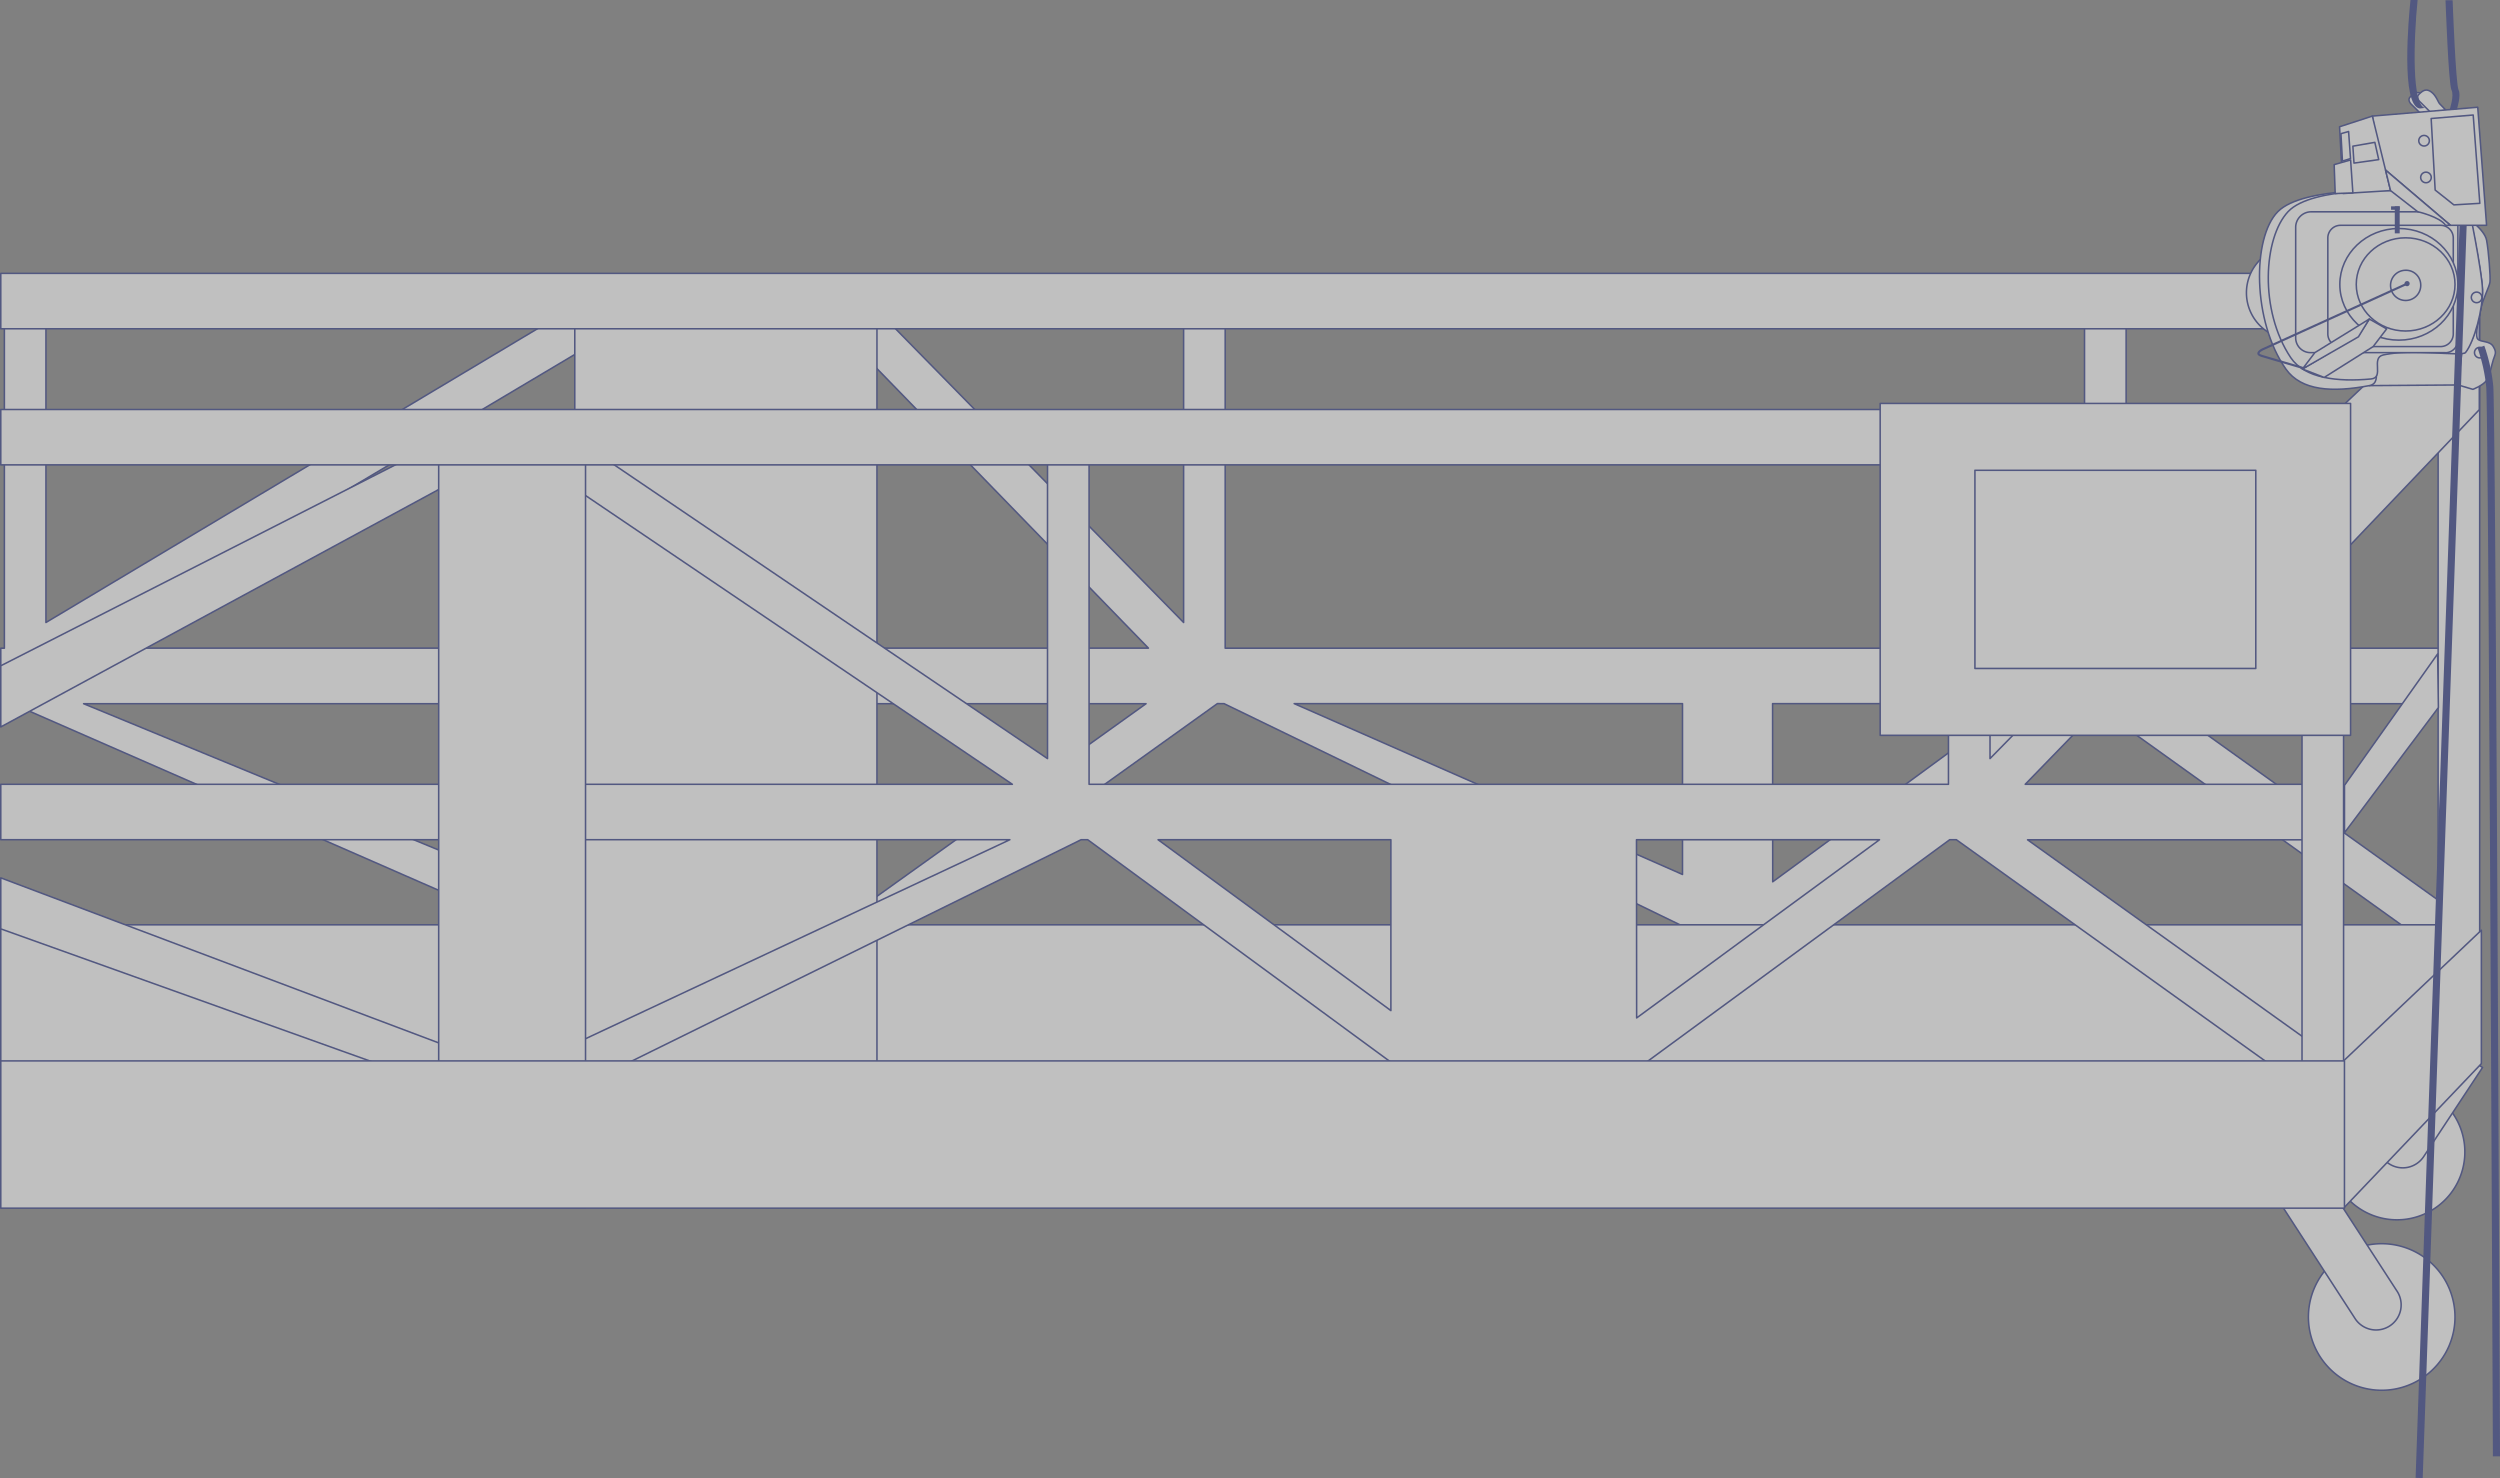
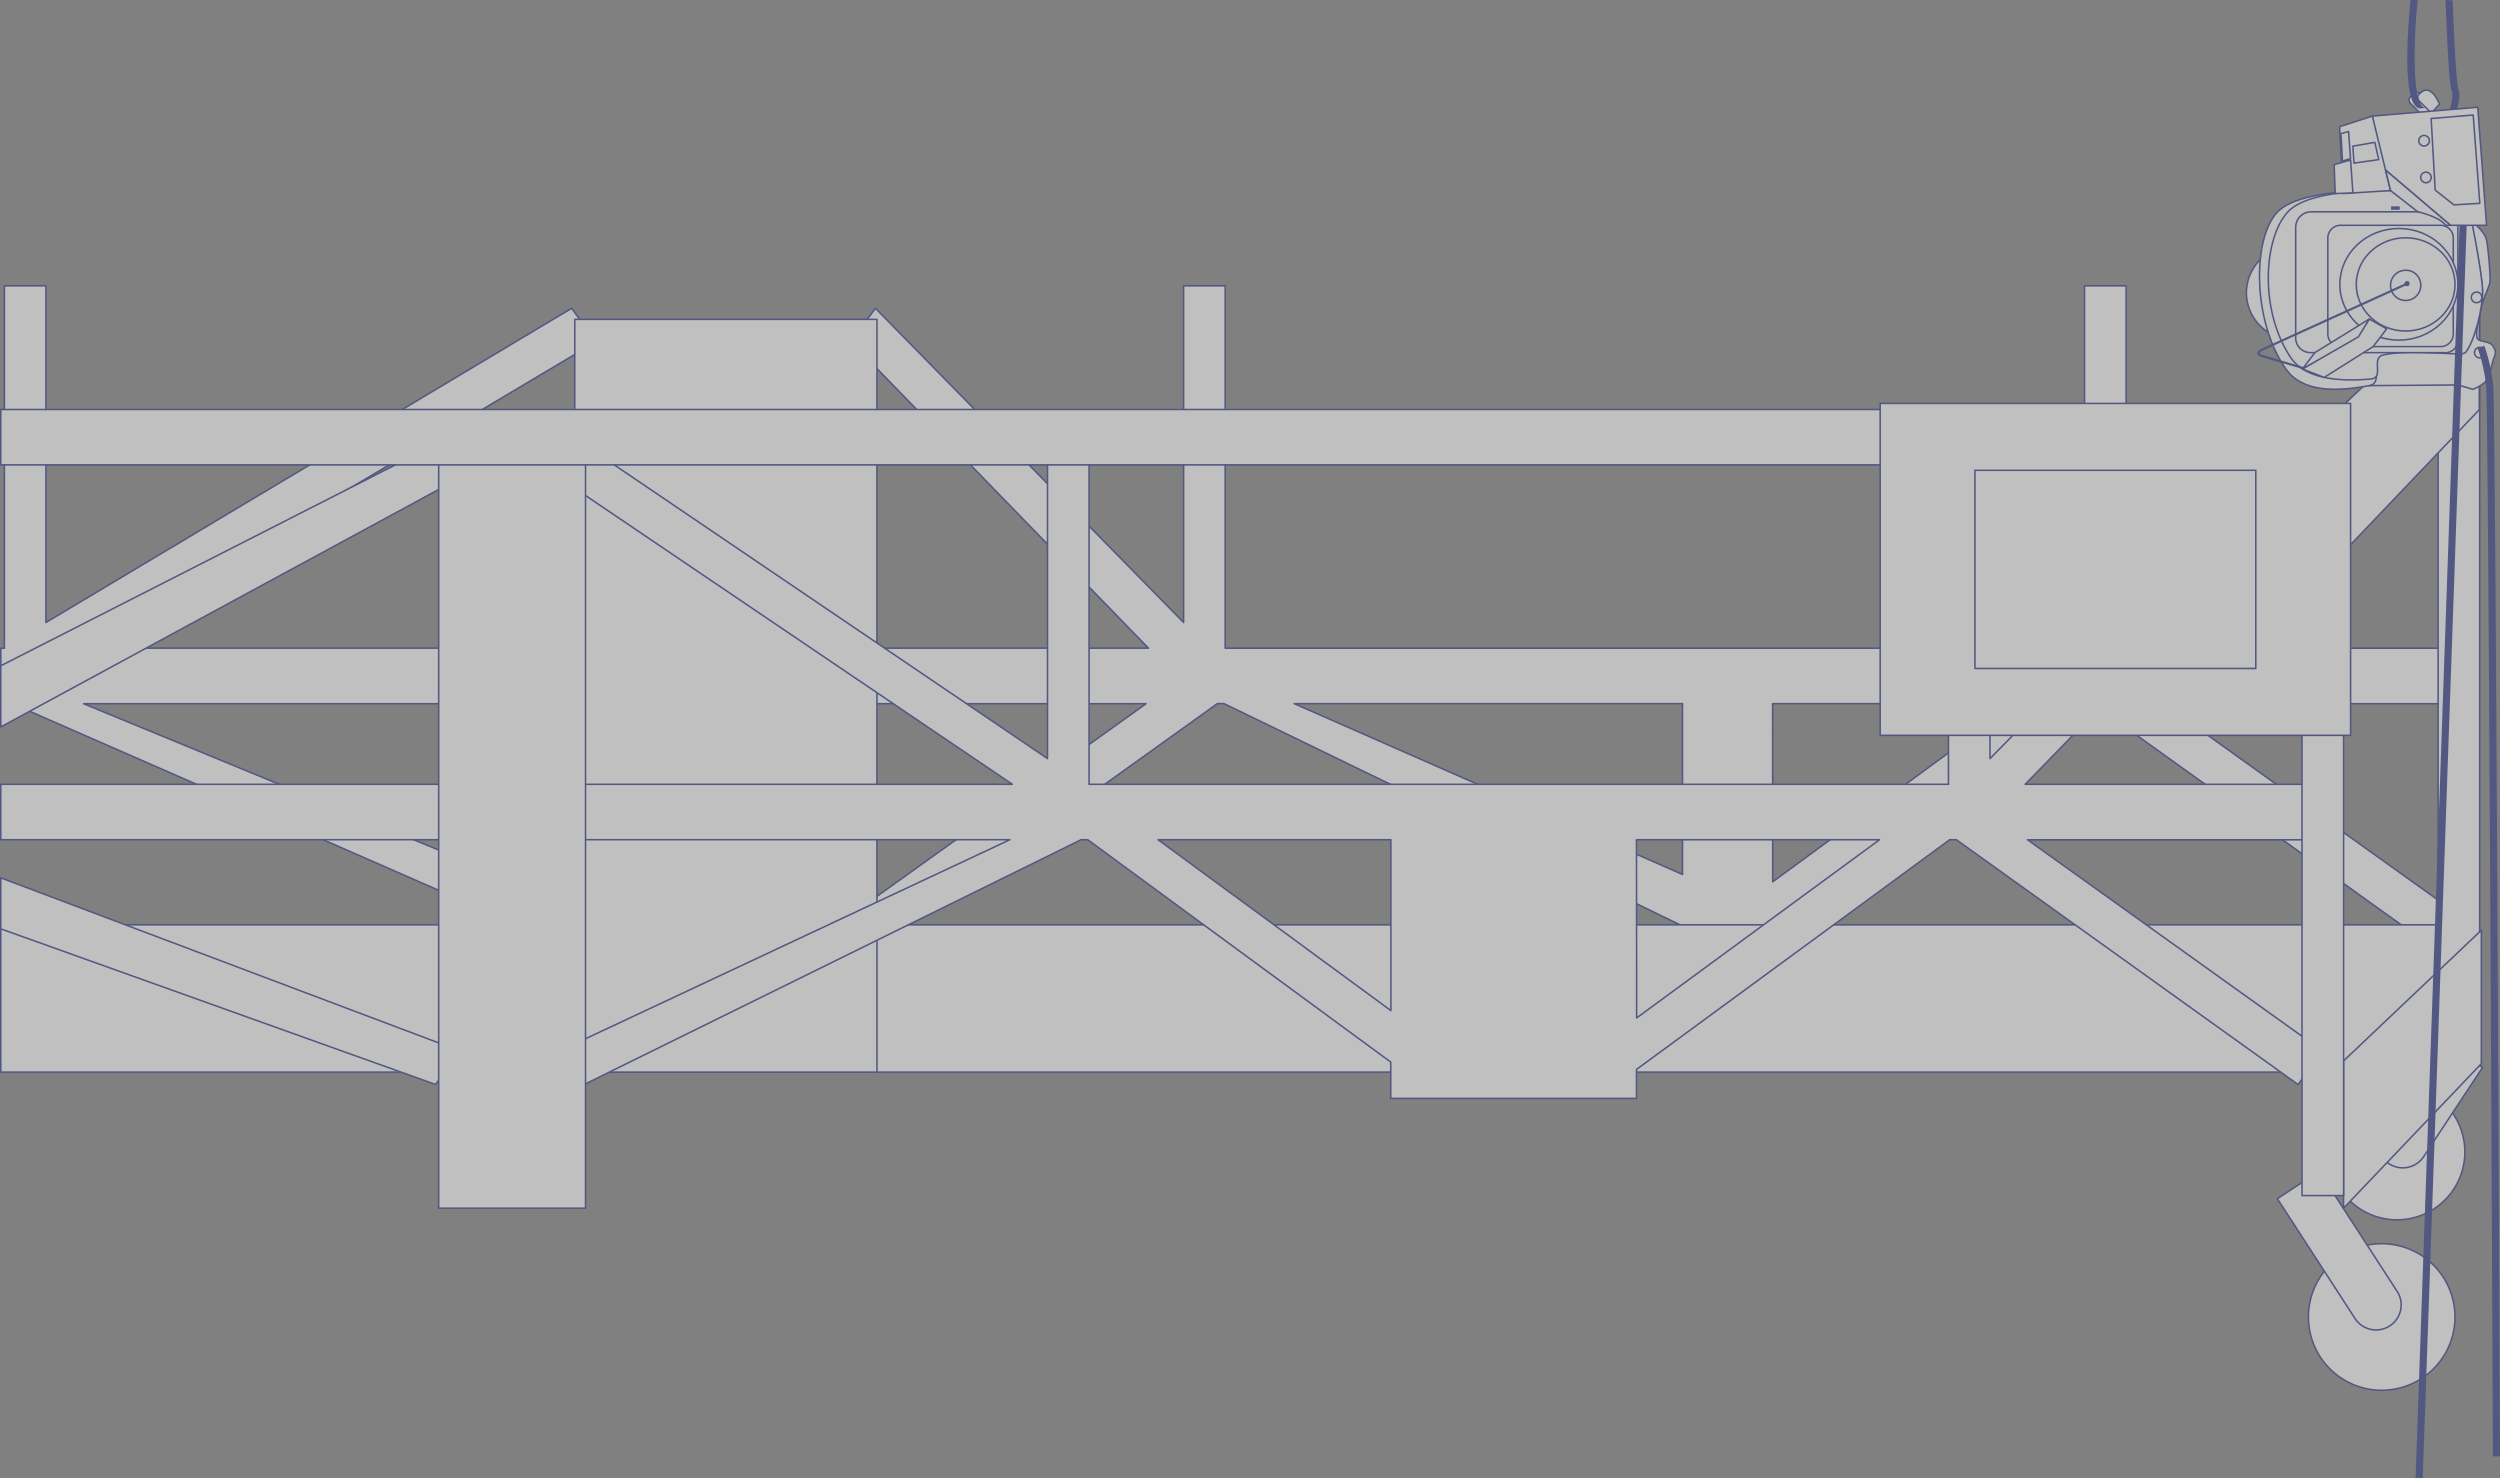
<svg xmlns="http://www.w3.org/2000/svg" viewBox="0 0 804.74 475.82">
  <rect x="0" y="0" width="804.74" height="475.82" fill="#808080" stroke="none" />
  <defs>
    <style>.cls-1{opacity:0.5;}.cls-2{fill:#fff;stroke:#242f81;stroke-linecap:round;stroke-linejoin:round;stroke-width:0.5px;}.cls-3{fill:#242f81;}</style>
  </defs>
  <title>资源 2</title>
  <g id="图层_2" data-name="图层 2">
    <g id="图层_2-2" data-name="图层 2">
      <g class="cls-1">
        <path class="cls-2" d="M416.59,226.49h125v55Zm154,0H648.8l-78.17,57.36ZM671,92V208.65H394.38V92H381V200.38L281.8,99.24,273.89,110l95.78,98.63H26.12L191.9,110,184,99.24,14.79,200.38V92H1.41V208.65H.25v19l1.56-1.14H3.94L184,305.31l7.91-10.79-165-68h342l-95,68,7.91,10.79,110.05-78.82H394l147.56,71.58v11.69h29.09v-9.32l100.79-73.95h2.13l110,78.82,7.92-10.79-95-68h100V208.65H695.72L791.51,110l-6.34-8.53L684.39,200.38V92Z" />
        <rect class="cls-2" x="0.25" y="297.69" width="796.23" height="47.41" />
        <rect class="cls-2" x="185.02" y="102.8" width="97.27" height="242.3" />
        <rect class="cls-2" x="784.82" y="100.49" width="13.38" height="240.55" />
-         <rect class="cls-2" x="0.25" y="88" width="796.23" height="17.83" />
        <path class="cls-2" d="M.25,299l139.93,50.09,7.91-10.79L.25,282.58Zm0-84.69V234l147.84-80.16-7.91-10.78Zm372.53,56h74.94v55Zm154,0H605l-78.17,57.36ZM627.2,135.85V252.46H350.57V135.85H337.19V244.19L188,143.05l-7.91,10.78,145.78,98.63H.25V270.3H325.07l-145,68L188,349.12,348,270.3h2.13l97.55,71.58v11.69h79.1v-9.32L627.6,270.3h2.14l110,78.82,7.92-10.79-95-68h100V252.46H651.91l95.79-98.63-7.92-10.78-99.2,101.14V135.85Z" />
        <path class="cls-2" d="M790.08,426.76a23.59,23.59,0,1,1-20.61-26.25,23.59,23.59,0,0,1,20.61,26.25" />
        <path class="cls-2" d="M733.07,385.86l24.9,38.4a8.07,8.07,0,1,0,13.46-8.89L746.54,377Z" />
        <path class="cls-2" d="M749.9,373.42A21.84,21.84,0,1,0,769,349.13a21.85,21.85,0,0,0-19.08,24.29" />
        <path class="cls-2" d="M799.12,343.62l-18.85,28.54a8.07,8.07,0,1,1-13.46-8.9l18.84-28.54Z" />
        <polygon class="cls-2" points="754.38 341.5 798.74 299.43 798.74 342.38 754.38 388.91 754.38 341.5" />
        <polygon class="cls-2" points="753.72 131 798.08 88.93 798.08 131.87 753.72 178.41 753.72 131" />
        <rect class="cls-2" x="141.21" y="146.61" width="47.27" height="242.3" />
        <rect class="cls-2" x="741.01" y="144.3" width="13.38" height="240.55" />
        <rect class="cls-2" x="0.25" y="131.81" width="752.42" height="17.83" />
-         <rect class="cls-2" x="0.25" y="341.5" width="754.42" height="47.41" />
        <rect class="cls-2" x="605.22" y="129.86" width="151.42" height="106.84" />
        <rect class="cls-2" x="635.72" y="151.38" width="90.41" height="63.8" />
-         <polygon class="cls-2" points="754.68 252.8 784.66 210.5 784.91 227.77 754.68 268.05 754.68 252.8" />
        <path class="cls-2" d="M779.83,37.19l-3.39-3.38s-1.78-1.42-.58-2.63,2.35-2,4-.76,2.16,3.28,2.7,3.83,2,2,2,2Z" />
-         <path class="cls-2" d="M782.61,36.37,779.22,33s-1.78-1.42-.58-2.63,2.36-2,4-.76,2.16,3.28,2.71,3.83l1.94,2Z" />
+         <path class="cls-2" d="M782.61,36.37,779.22,33s-1.78-1.42-.58-2.63,2.36-2,4-.76,2.16,3.28,2.71,3.83Z" />
        <path class="cls-2" d="M793.52,69.54s6.24,4.26,6.9,7.76,1.31,11.94,1.09,13.52-2.31,5.47-2.93,8.48-2,8.75-1,9.85,3.86.44,5,2.41.65,2.29,0,4.26-1,4.81-2.08,6.51-4.49,3-4.49,3l-4.67-1.39Z" />
        <polygon class="cls-2" points="762.67 114.73 762.67 124.13 791.25 123.92 792.87 110.08 762.67 114.73" />
        <path class="cls-2" d="M723.12,94.24a15,15,0,1,1,15,15,15,15,0,0,1-15-15" />
        <path class="cls-2" d="M771.92,61.44s-30.41-1.71-38.7,6.7-8.2,35.32,2.58,50.64c5,7.09,15.06,7.58,26.87,5.35,5.3-1-.93-9.71,3.61-11.26,7.2-2.46,26.08,1.79,27.07.64,3-3.49,6-14.2,5.75-20.33s-4.6-26.49-4.6-26.49Z" />
        <path class="cls-2" d="M773.28,61.44s-28.89-1.71-36.77,6.7-9.36,31.71.88,47c4.43,6.62,15,7.86,25.83,6.85,4.41-.41-.16-6.78,3.93-7.73,9.07-2.1,25.37.58,26.49-.78,2.84-3.49,5.68-14.2,5.47-20.33s-4.38-26.49-4.38-26.49Z" />
        <path class="cls-2" d="M787.1,113.51H743.72a4.77,4.77,0,0,1-4.75-4.76V73.18a5,5,0,0,1,5-5H787.1a4.08,4.08,0,0,1,4.08,4.07v37.22a4.08,4.08,0,0,1-4.08,4.08" />
        <path class="cls-2" d="M785.62,111.56H753.4a4.08,4.08,0,0,1-4.08-4.08V76.6a4.08,4.08,0,0,1,4.08-4.07h32.22a4.08,4.08,0,0,1,4.08,4.07v30.88a4.08,4.08,0,0,1-4.08,4.08" />
        <polygon class="cls-2" points="763.65 37.37 766.46 53.52 788.82 72.53 800.42 72.53 797.57 34.52 763.65 37.37" />
        <polygon class="cls-2" points="753.1 40.8 754.24 62.3 769.51 61.35 763.65 37.37 753.1 40.8" />
        <polygon class="cls-2" points="782.58 38.15 783.87 61.18 789.89 65.95 798.24 65.45 796.11 37.02 782.58 38.15" />
        <polygon class="cls-2" points="757.38 47.05 757.74 52.5 765.7 51.38 764.45 45.82 757.38 47.05" />
        <polygon class="cls-2" points="756.65 51.48 751.36 53 751.69 62.31 757.38 62.09 756.65 51.48" />
        <polygon class="cls-2" points="753.54 43.03 756 42.33 756.62 51.04 754.02 51.85 753.54 43.03" />
        <path class="cls-2" d="M791.18,91.55c0,9.91-8.53,17.94-19,17.94s-19-8-19-17.94,8.53-18,19-18,19,8,19,18" />
        <path class="cls-2" d="M782,45.3a1.7,1.7,0,1,1-1.7-1.7,1.7,1.7,0,0,1,1.7,1.7" />
        <path class="cls-2" d="M782.61,57.12a1.7,1.7,0,1,1-1.7-1.7,1.7,1.7,0,0,1,1.7,1.7" />
        <path class="cls-2" d="M798.91,95.73a1.7,1.7,0,1,1-1.7-1.7,1.7,1.7,0,0,1,1.7,1.7" />
        <path class="cls-2" d="M799.93,113.51a1.7,1.7,0,1,1-1.69-1.7,1.7,1.7,0,0,1,1.69,1.7" />
        <polygon class="cls-2" points="762.67 102.69 759.27 107.94 741.14 118.78 748.14 121.5 763.91 111.56 768.25 105.87 762.67 102.69" />
        <polygon class="cls-2" points="745.14 113.51 741.14 118.78 759.17 108.42 762.67 102.69 745.14 113.51" />
        <path class="cls-2" d="M790.26,91.55c0,8.28-7.11,15-15.9,15s-15.89-6.71-15.89-15,7.11-15,15.89-15,15.9,6.71,15.9,15" />
        <path class="cls-2" d="M779.22,91.55A4.86,4.86,0,1,1,774.36,87a4.73,4.73,0,0,1,4.86,4.58" />
        <path class="cls-2" d="M767.9,54.75l1.61,6.6,8.72,6.79s7.17,1.64,9,4.39h1.56Z" />
        <path class="cls-3" d="M802.45,468.79c0-3.37-1.4-337-2.15-344.29a53.07,53.07,0,0,0-2.76-12.4l2.14-.83a54.89,54.89,0,0,1,2.89,13c.77,7.38,2.11,330.76,2.17,344.52Z" />
        <rect class="cls-3" x="584.09" y="273.01" width="403.49" height="2.29" transform="translate(484.24 1049.87) rotate(-87.99)" />
        <path class="cls-3" d="M778.93,34.93c-6.16-.73-3.61-29.23-3-34.93h2.29c-1.36,13.54-1.84,34,2.42,34.74Z" />
        <path class="cls-3" d="M790.84,35.23h-2.29s1.52-4.48.57-6.27S787.21.35,787.2.08h2.29c0,.27,1,27.06,1.91,28.85S790.86,35.19,790.84,35.23Z" />
-         <rect class="cls-3" x="770.87" y="66.42" width="1.58" height="8.7" />
        <rect class="cls-3" x="769.67" y="66.42" width="2.79" height="1.1" />
        <path class="cls-3" d="M775.66,91.29a.83.83,0,1,1-.82-.82.83.83,0,0,1,.82.82" />
        <path class="cls-3" d="M741,118.69h-.1c-.49-.14-12-3.49-13-3.82-.31-.1-1.24-.39-1.27-1.1,0-.9,1.47-1.6,1.94-1.79l46.17-21a.35.35,0,1,1,.29.63l-46.19,21c-.73.31-1.53.85-1.52,1.13,0,.08.17.28.79.47,1,.33,12.87,3.78,13,3.81a.35.35,0,0,1,.24.43.34.34,0,0,1-.33.25" />
      </g>
    </g>
  </g>
</svg>